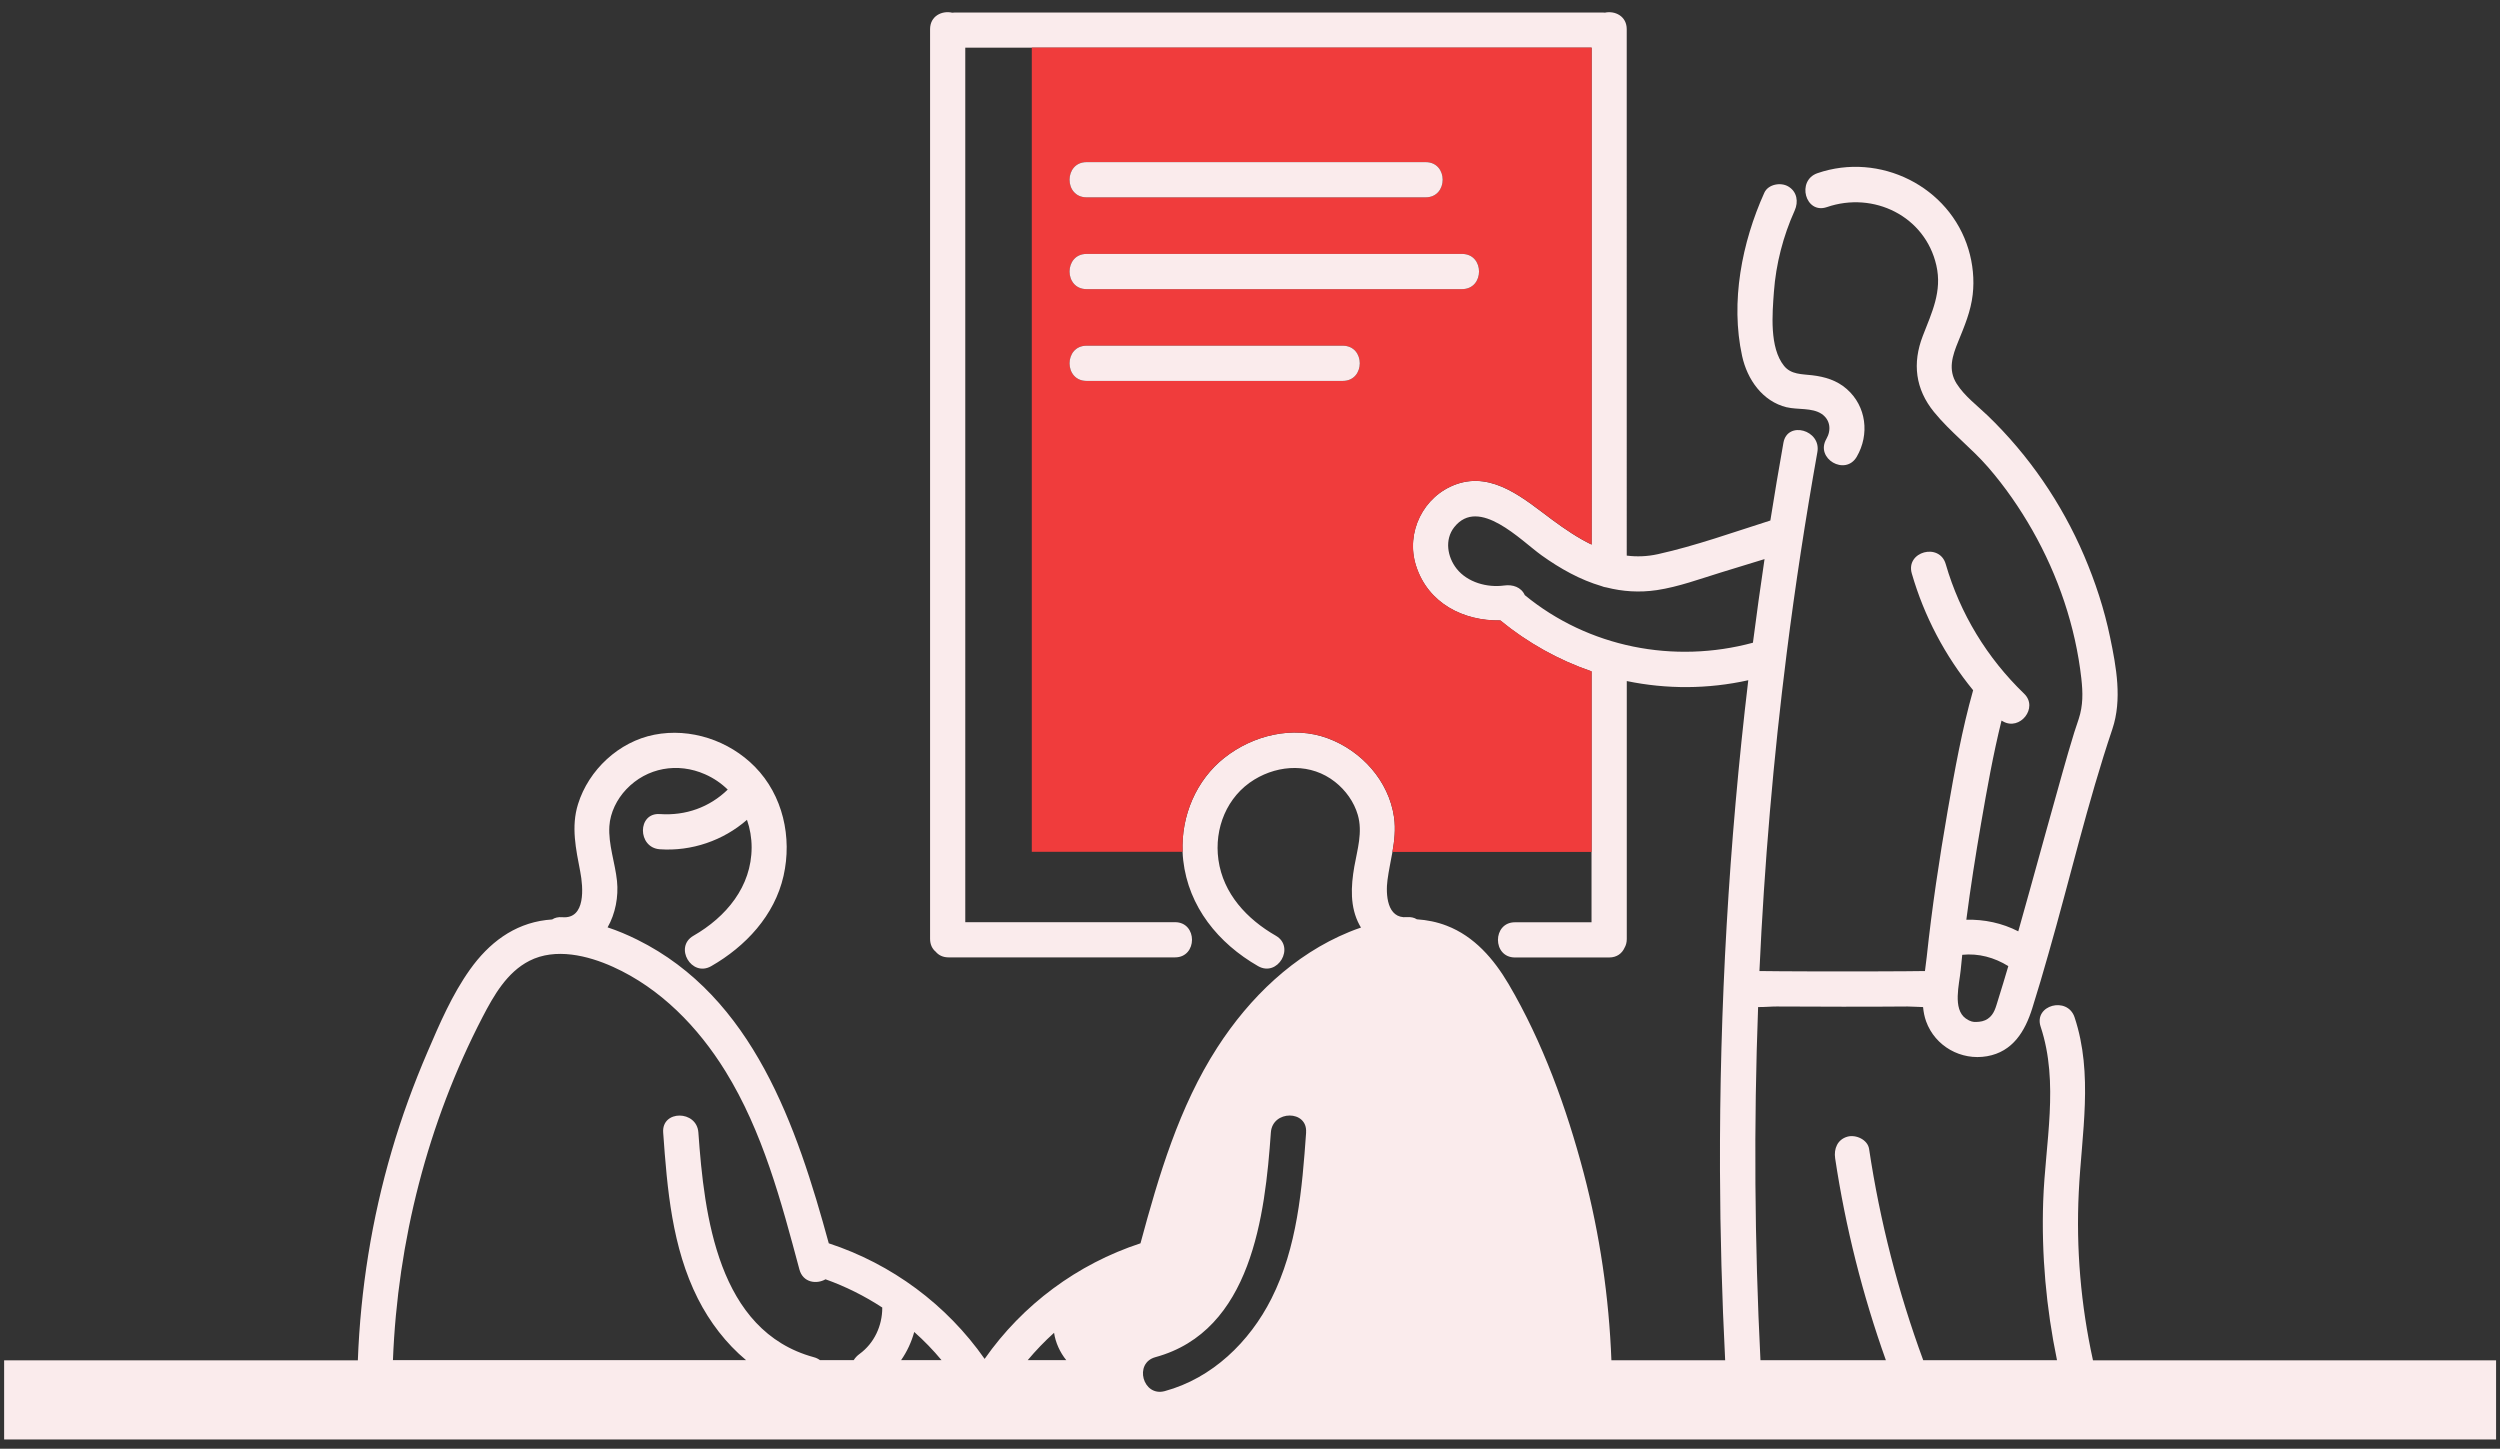
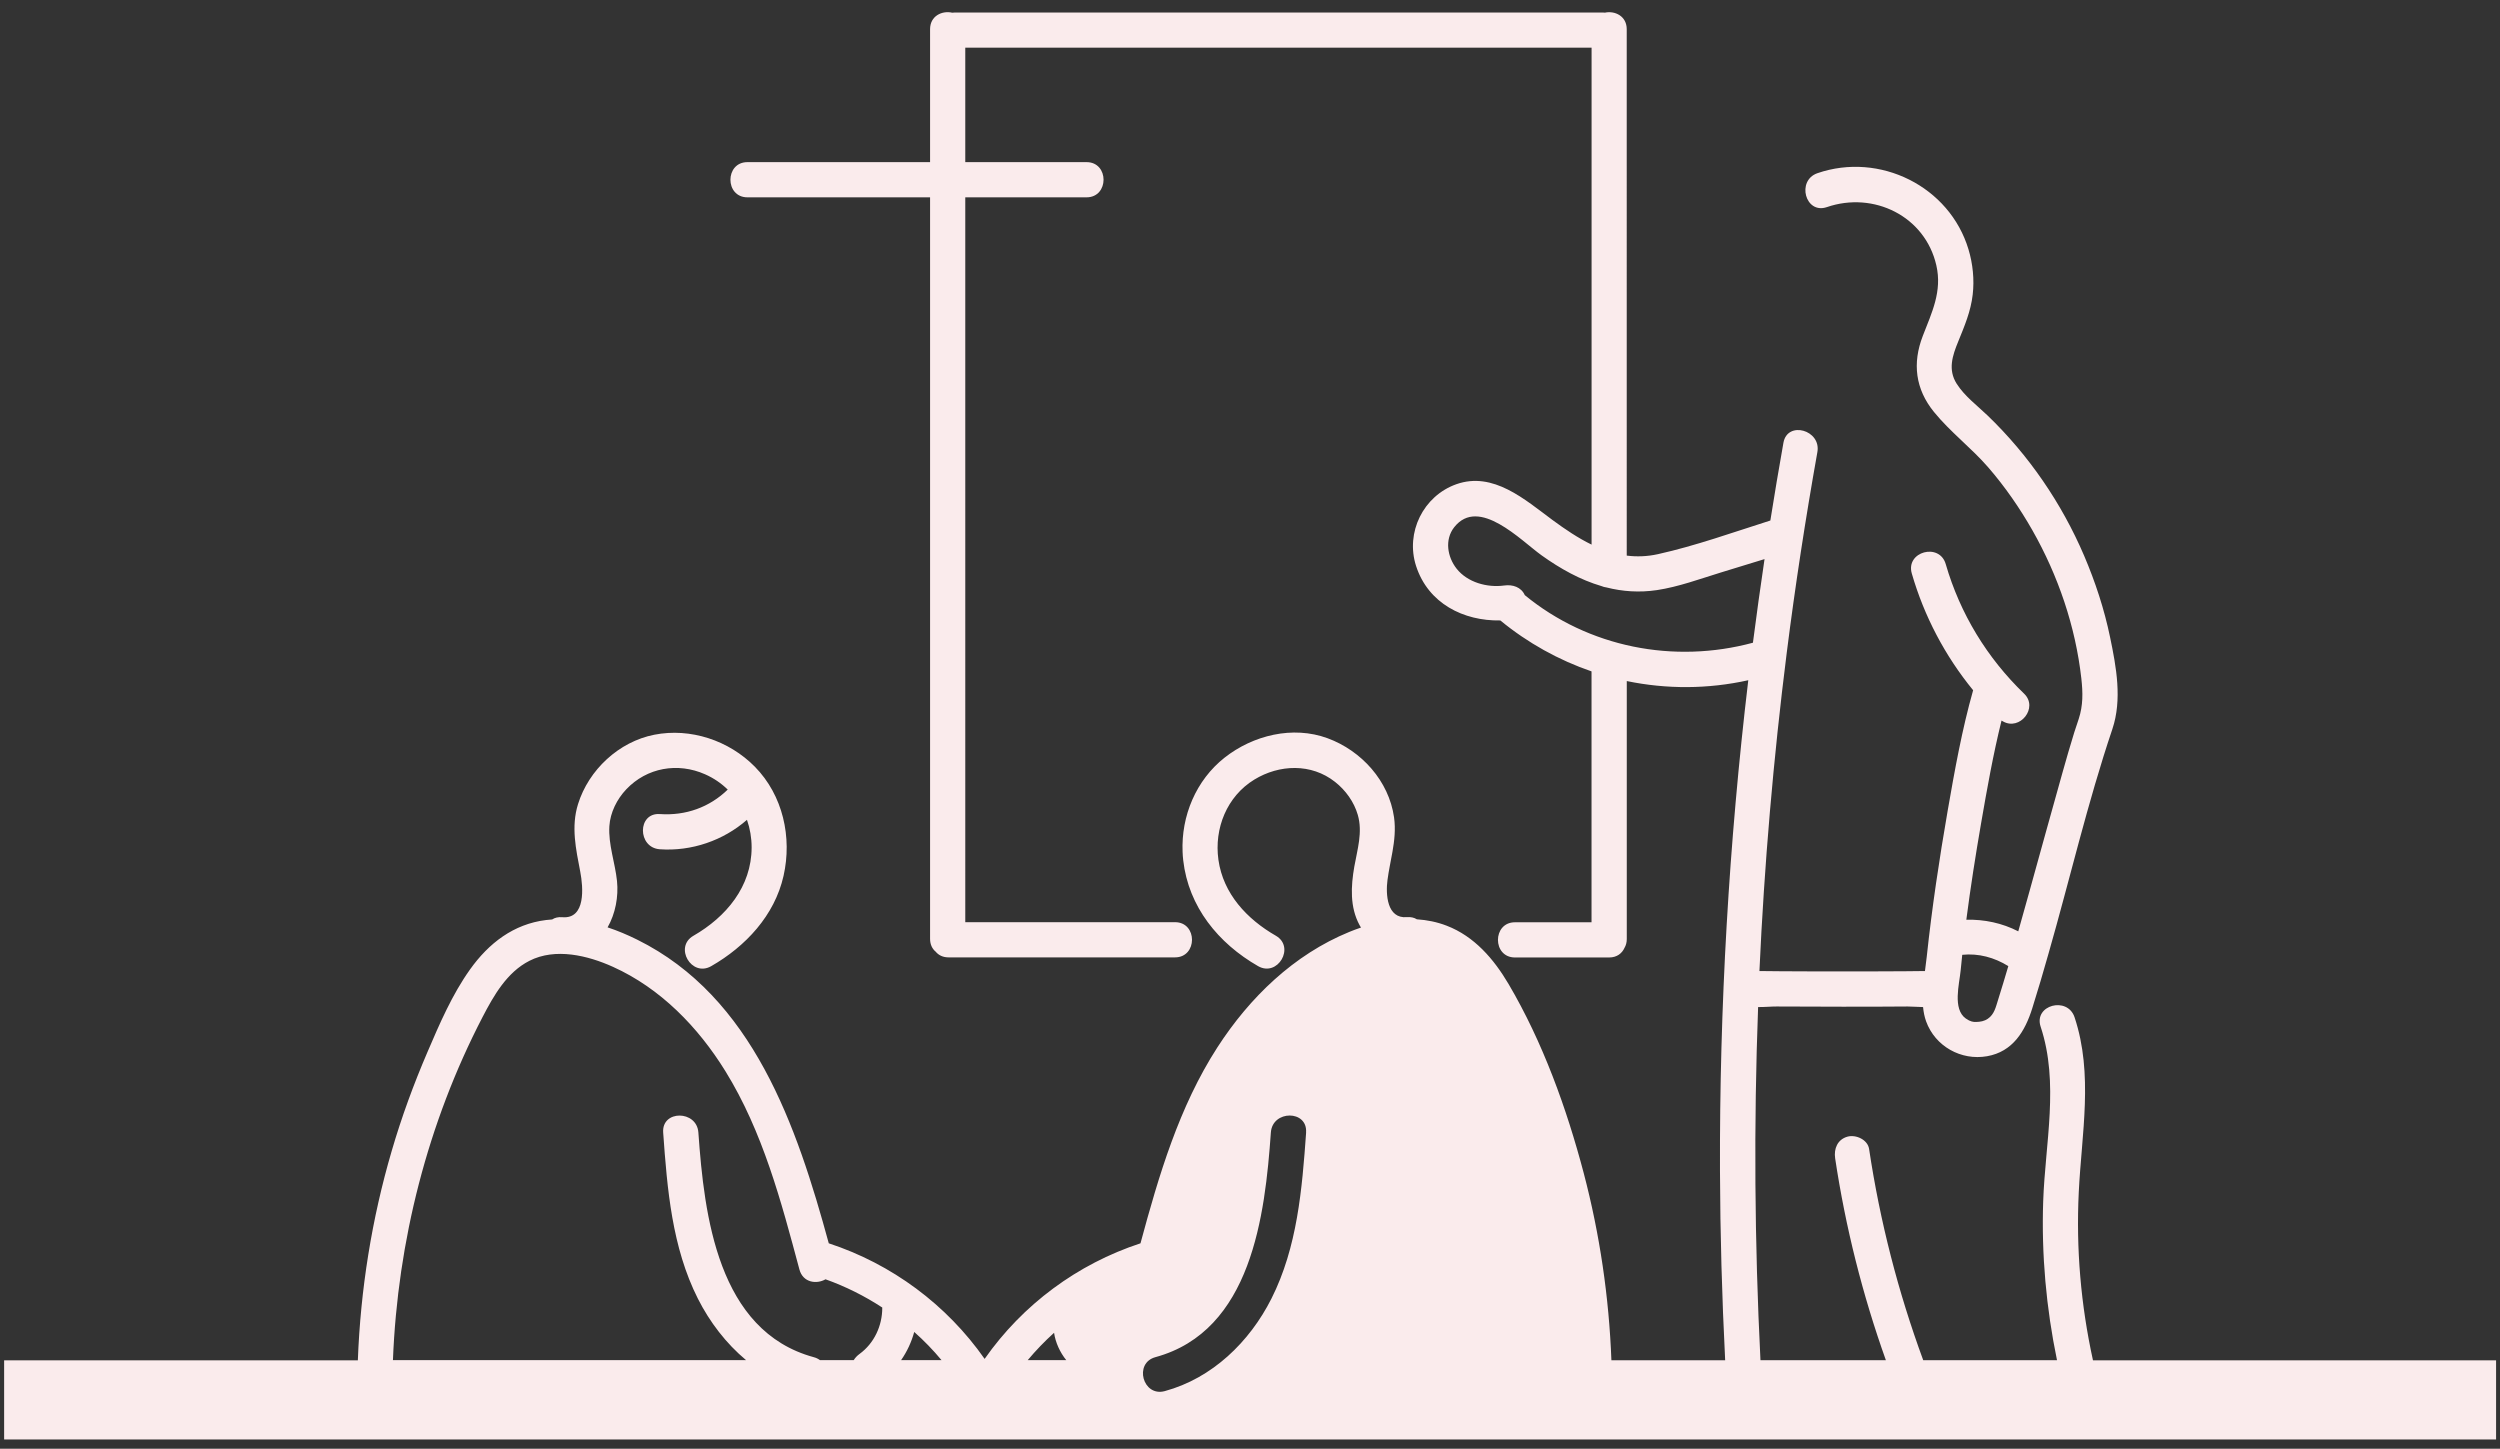
<svg xmlns="http://www.w3.org/2000/svg" id="Layer_1" version="1.1" viewBox="0 0 478 277">
  <rect x="0" y="0" width="478" height="277" fill="#333333" stroke="none" />
  <defs>
    <style>
      .st0 {
        fill: #faebec;
      }

      .st1 {
        fill: #f03c3c;
      }
    </style>
  </defs>
  <path class="st0" d="M400.17,260.06c-2.31-10.54-3.24-21.31-2.71-32.11.54-11.17,2.82-22.54-.8-33.44-1.36-4.09-7.86-2.34-6.49,1.79,3.58,10.79.87,22.29.49,33.35-.35,10.2.57,20.43,2.64,30.42h-25.58c-4.81-13.08-8.28-26.6-10.35-40.39-.27-1.79-2.54-2.8-4.14-2.35-1.92.54-2.62,2.33-2.35,4.14,1.98,13.16,5.23,26.08,9.7,38.6h-23.98c-1.13-22.49-1.29-45.02-.45-67.52,1.3.01,2.63-.12,3.55-.11,4.2.03,8.4.04,12.59.04s8.29,0,12.43-.04c.78,0,1.86.09,2.97.11.09.95.27,1.87.58,2.73,1.73,4.78,6.69,7.54,11.65,6.67,4.93-.86,7.27-4.77,8.65-9.17,1.09-3.45,2.1-6.92,3.09-10.4,4.1-14.29,7.47-28.88,12.22-42.97,1.9-5.66.76-11.85-.43-17.56-1.11-5.37-2.82-10.57-4.97-15.61-4.29-10.03-10.59-19.23-18.46-26.8-2.01-1.93-4.4-3.7-5.91-6.08-1.69-2.68-.82-5.33.3-8.06,1.21-2.98,2.4-5.75,2.77-8.98.33-2.86.03-5.86-.8-8.62-3.62-12.09-17-18.68-28.88-14.59-4.07,1.4-2.32,7.9,1.79,6.49,8.95-3.08,18.8,1.73,20.94,11.15,1.13,4.95-.85,8.96-2.59,13.47-2.03,5.24-1.42,10.17,2.13,14.54,3.11,3.83,7.14,6.86,10.38,10.6,3.22,3.72,6.02,7.77,8.45,12.04,4.92,8.66,8.24,18.4,9.35,28.32.3,2.71.35,5.12-.5,7.73-.28.86-.58,1.71-.85,2.57-.81,2.59-1.55,5.21-2.29,7.82-2.13,7.51-4.17,15.04-6.27,22.55-.71,2.56-1.43,5.12-2.15,7.68-3.1-1.59-6.48-2.3-9.93-2.22.8-6.18,1.77-12.35,2.83-18.49,1.13-6.54,2.3-13.13,3.9-19.59.08.05.16.09.24.14,3.27,1.91,6.86-2.6,4.08-5.28-7.09-6.84-12.25-15.31-14.99-24.78-1.2-4.15-7.69-2.39-6.49,1.79,2.36,8.18,6.37,15.78,11.73,22.33-2.13,7.53-3.52,15.29-4.86,22.99-1.61,9.28-3.01,18.6-4.01,27.97-.09.87-.22,1.79-.34,2.73-1.28.02-2.56.03-3.84.04-3.98.03-7.96.03-11.94.03s-7.85,0-11.77-.03c-1.35,0-2.7-.02-4.06-.04h-.04c.93-20.33,2.67-40.63,5.22-60.83,1.62-12.84,3.59-25.64,5.86-38.39.76-4.23-5.73-6.05-6.49-1.79-.88,4.95-1.71,9.9-2.5,14.87-7.1,2.25-14.24,4.82-21.48,6.43-2.08.46-4.07.52-5.98.28V5.58c0-2.51-2.27-3.57-4.17-3.16-.14-.02-.29-.03-.44-.03h-123.81c-.19,0-.37.02-.54.04-1.92-.45-4.24.6-4.24,3.15v173.93c0,1.1.43,1.92,1.08,2.46.54.65,1.36,1.08,2.46,1.08h43.29c4.33,0,4.34-6.73,0-6.73h-40.1V9.11h119.75v95.02c-2.6-1.26-5.07-2.94-7.48-4.71-5.24-3.87-11.32-9.33-18.37-6.84-6.33,2.24-9.77,9.24-7.71,15.63,2.32,7.18,9.09,10.55,16.11,10.42,5.26,4.32,11.18,7.59,17.44,9.74v47.97h-14.64c-4.33,0-4.34,6.73,0,6.73h18.01c1.49,0,2.47-.8,2.94-1.85.27-.46.43-1.02.43-1.69v-49.31c7.59,1.57,15.5,1.56,23.23-.16-3.7,31.14-5.52,62.49-5.41,93.85.04,12.06.38,24.12.99,36.17h-21.75c-.46-12.07-2.22-24.09-5.29-35.77-3.27-12.4-7.84-25.07-14.37-36.16-2.82-4.78-6.55-9.13-11.85-11.16-1.84-.71-3.75-1.09-5.69-1.22-.49-.31-1.13-.48-1.9-.41-3.82.33-4.08-4.37-3.71-7.13.24-1.81.63-3.57.94-5.33.38-2.17.63-4.35.31-6.63-.99-6.95-6.21-12.73-12.71-15.12-6.65-2.45-14.26-.57-19.7,3.72-5.46,4.31-8.31,11.15-8.02,18.03.02.53.06,1.06.12,1.59,1.01,8.89,6.71,15.87,14.31,20.23,3.76,2.16,7.15-3.65,3.4-5.81-5.51-3.16-10.07-8.02-10.98-14.52-.84-6,1.62-12.13,6.86-15.33,4.8-2.93,10.91-3.14,15.44.44,2.03,1.6,3.63,3.82,4.35,6.31.96,3.33-.09,6.61-.67,9.9-.65,3.74-.87,7.73,1.01,11.18.08.16.18.31.27.46-.76.25-1.5.53-2.23.83-10.61,4.34-19.07,12.54-25.23,22.08-7.33,11.36-11.2,24.5-14.7,37.46-12.07,3.96-22.53,11.72-29.8,22.1-7.27-10.38-17.74-18.14-29.8-22.1-6.1-22.34-14.47-47.09-36.63-58.06-1.82-.9-3.72-1.71-5.66-2.35,1.5-2.61,2.11-5.9,1.8-8.86-.36-3.49-1.68-6.98-1.46-10.5.17-2.61,1.45-5.15,3.23-7.03,3.94-4.16,9.84-5.19,15.06-2.88,1.66.73,3.11,1.73,4.34,2.93-3.49,3.39-8.05,5.02-12.98,4.68-4.32-.3-4.3,6.43,0,6.73,6.06.42,12.12-1.66,16.66-5.63.58,1.66.89,3.44.89,5.28-.01,7.51-4.89,13.3-11.13,16.89-3.75,2.15-.37,7.97,3.4,5.81,6.58-3.77,12.12-9.69,13.83-17.25,1.67-7.38-.11-15.43-5.49-20.89-4.93-5.01-12.3-7.47-19.22-6.11-6.77,1.33-12.54,6.71-14.58,13.26-1.36,4.35-.4,8.62.43,12.97.55,2.88,1.1,9.05-3.44,8.66-.79-.07-1.44.1-1.94.43-.39.03-.78.06-1.17.11-6.22.77-10.94,4.43-14.51,9.42-3.43,4.8-5.85,10.43-8.16,15.82-2.65,6.17-4.96,12.47-6.84,18.92-3.81,13-5.96,26.48-6.47,40.02H.79v15.13h476.46v-15.13h-77.06l-.02-.03ZM374.88,185.53c.09-.99.2-1.98.3-2.97,3.12-.32,6.15.51,8.81,2.16-.64,2.16-1.28,4.31-1.96,6.46-.43,1.35-.71,2.76-1.95,3.6-.7.48-1.43.6-2.26.62-.49.02-1.08-.04-1.96-.66-2.56-1.81-1.23-6.6-.98-9.22v.01ZM75.13,260.06c.89-22.73,6.64-45.37,17.13-65.59,2.14-4.12,4.66-8.57,8.96-10.76,4.97-2.54,11.17-1.02,15.98,1.15,9.1,4.11,16.29,11.53,21.49,19.94,7.16,11.58,10.67,24.9,14.16,37.93.67,2.5,3.26,2.87,4.99,1.87,3.83,1.37,7.47,3.19,10.85,5.4v.05c0,3.43-1.53,6.77-4.34,8.82-.46.33-.84.74-1.12,1.19h-6.45c-.32-.24-.71-.44-1.17-.56-18.39-5.01-20.96-27.11-22.08-42.97-.3-4.29-7.03-4.33-6.73,0,.77,10.81,1.68,21.95,6.64,31.78,2.26,4.47,5.38,8.55,9.21,11.75h-67.52ZM172.29,260.06c1.14-1.64,1.98-3.45,2.51-5.39,1.87,1.66,3.62,3.46,5.22,5.39h-7.73ZM196.5,260.06c1.56-1.86,3.24-3.61,5.04-5.23.26,1.85,1.13,3.75,2.33,5.23h-7.37ZM249.73,216.53c-.77,10.81-1.68,21.95-6.64,31.78-4.17,8.27-11.32,15.21-20.39,17.67-4.19,1.14-5.96-5.35-1.79-6.49,18.39-5.01,20.96-27.11,22.08-42.97.3-4.3,7.03-4.32,6.73,0l.01.01ZM291.54,113.79c-.69-1.54-2.31-2.07-3.95-1.84-3.23.44-6.99-.58-9.08-3.21-1.78-2.25-2.33-5.57-.46-7.94,4.7-5.94,12.73,2.54,16.7,5.38,3.59,2.57,7.4,4.69,11.45,5.88.3.13.63.22.96.26,3.07.78,6.27,1.01,9.64.51,4.16-.63,8.19-2.13,12.2-3.36,2.79-.86,5.59-1.71,8.38-2.57-.79,5.32-1.53,10.65-2.22,15.99-15.11,4.08-31.44.9-43.62-9.1h0Z" />
-   <path class="st1" d="M234.14,144.86c5.44-4.29,13.06-6.17,19.7-3.72,6.5,2.39,11.72,8.17,12.71,15.12.32,2.27.07,4.45-.31,6.63h38.08v-34.53c-6.27-2.14-12.18-5.42-17.44-9.74-7.02.14-13.8-3.23-16.11-10.42-2.06-6.39,1.38-13.39,7.71-15.63,7.05-2.49,13.13,2.97,18.37,6.84,2.4,1.78,4.88,3.45,7.48,4.71V9.1h-107.05v153.77h28.84c-.29-6.88,2.56-13.72,8.02-18.03v.02ZM207.75,31h64.84c4.34,0,4.33,6.73,0,6.73h-64.84c-4.34,0-4.33-6.73,0-6.73h0ZM207.75,48.55h71.79c4.34,0,4.33,6.73,0,6.73h-71.79c-4.34,0-4.33-6.73,0-6.73h0ZM207.75,66.1h48.99c4.34,0,4.33,6.73,0,6.73h-48.99c-4.34,0-4.33-6.73,0-6.73Z" />
-   <path class="st0" d="M341.63,77.87c2.06.5,4.83.05,6.65,1.26,1.69,1.13,1.89,3.12.92,4.8-2.18,3.75,3.63,7.14,5.81,3.4,2.47-4.25,1.86-9.63-1.9-12.94-1.9-1.67-4.17-2.35-6.63-2.64-1.95-.23-4.02-.12-5.37-1.79-2.82-3.5-2.24-9.98-1.94-14.15.39-5.34,1.77-10.67,3.97-15.55.75-1.67.47-3.6-1.21-4.6-1.43-.86-3.86-.45-4.6,1.21-4.28,9.51-6.5,20.84-4.24,31.2.98,4.48,3.89,8.68,8.54,9.81v-.01Z" />
-   <path class="st0" d="M207.75,37.73h64.84c4.33,0,4.34-6.73,0-6.73h-64.84c-4.33,0-4.34,6.73,0,6.73h0Z" />
-   <path class="st0" d="M207.75,55.28h71.79c4.33,0,4.34-6.73,0-6.73h-71.79c-4.33,0-4.34,6.73,0,6.73h0Z" />
-   <path class="st0" d="M256.74,66.1h-48.99c-4.33,0-4.34,6.73,0,6.73h48.99c4.33,0,4.34-6.73,0-6.73Z" />
+   <path class="st0" d="M207.75,37.73c4.33,0,4.34-6.73,0-6.73h-64.84c-4.33,0-4.34,6.73,0,6.73h0Z" />
</svg>